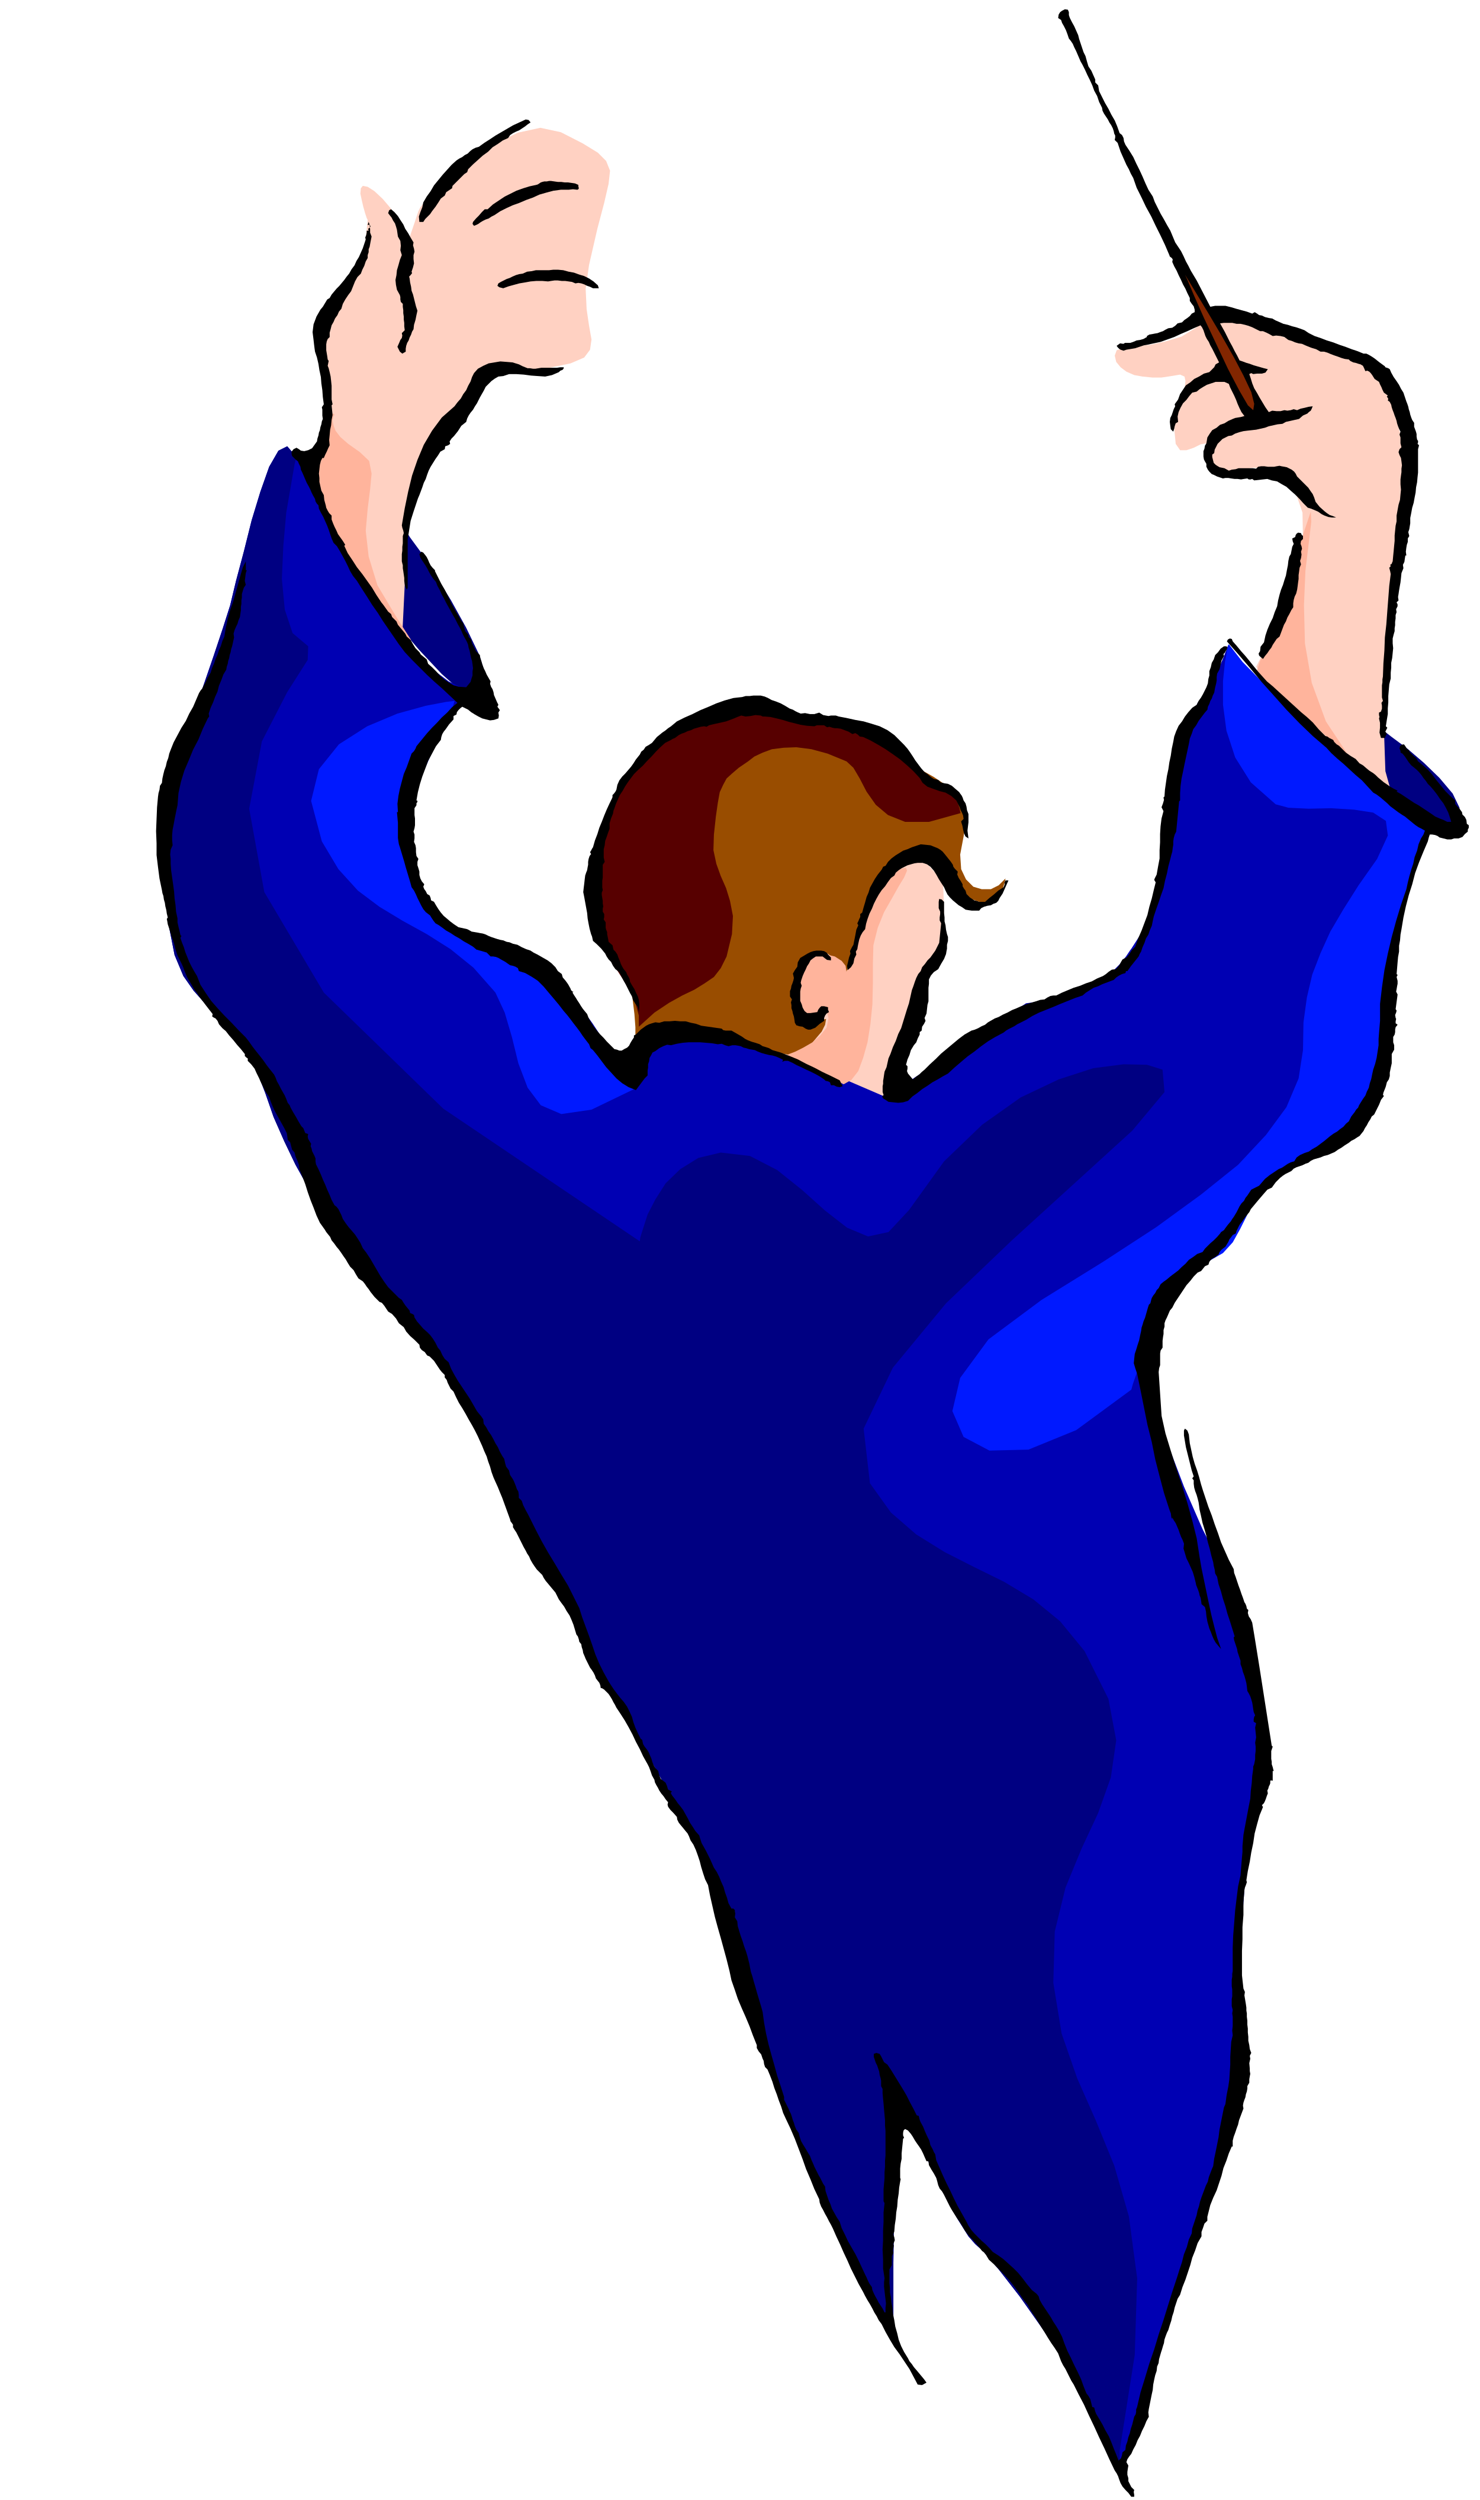
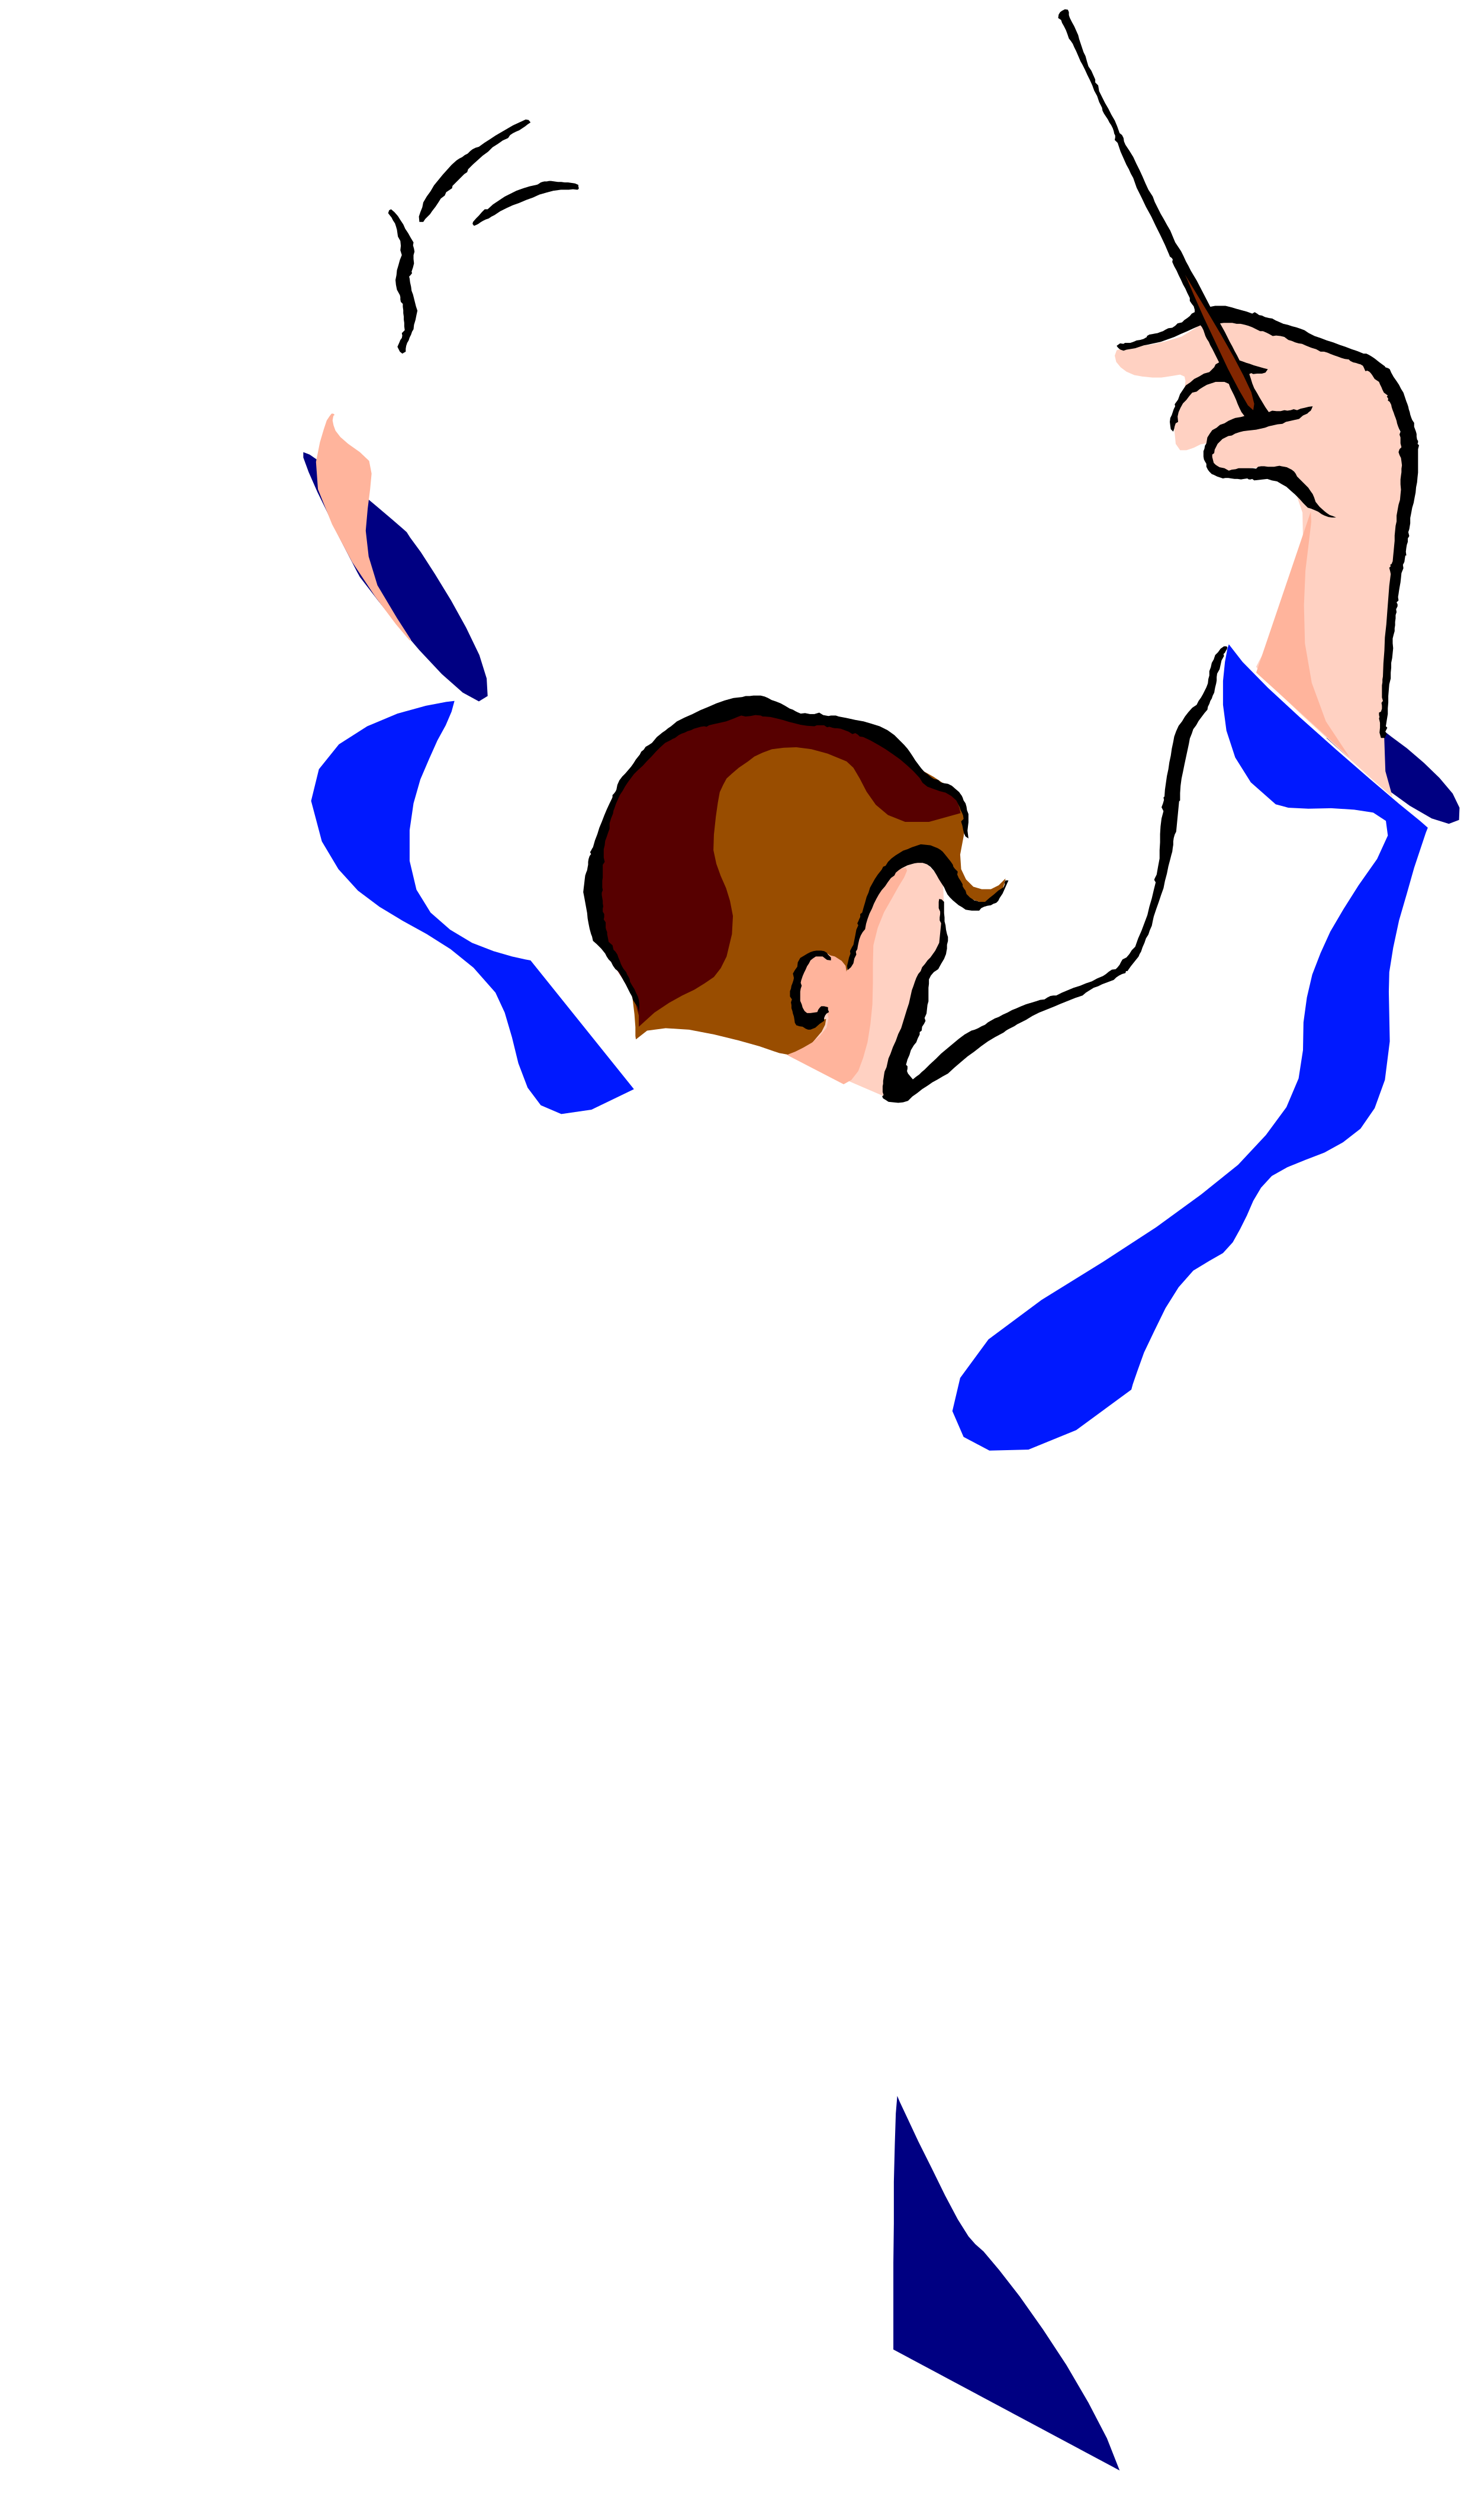
<svg xmlns="http://www.w3.org/2000/svg" fill-rule="evenodd" height="828.198" preserveAspectRatio="none" stroke-linecap="round" viewBox="0 0 3035 5125" width="490.455">
  <style>.brush1{fill:#000082}.pen1{stroke:none}.brush5{fill:#ffd1c2}.brush6{fill:#ffb49c}.brush8{fill:#000}</style>
  <path class="pen1 brush1" d="m2824 1489 8 5 22 17 31 23 35 30 32 31 27 32 14 29-1 25-21 8-35-11-45-26-47-34-47-38-39-33-28-25-10-9 104-24zM834 1091l7 11 22 30 29 45 33 54 31 56 27 56 15 48 2 36-18 11-33-18-43-38-46-49-46-54-39-48-27-35-10-13-6-11-15-29-21-41-22-46-23-47-18-41-11-30v-11l13 5 26 18 34 25 39 31 36 30 33 28 22 19 9 8z" />
  <path class="pen1" style="fill:#994d00" d="m1598 2159-12-4-29-10-43-12-49-12-52-10-48-3-38 5-23 18-1-7v-18l-2-27-4-33-10-38-16-39-22-38-31-34-1-12 1-29 3-44 7-52 11-57 17-56 24-52 34-40 40-31 44-25 46-19 46-12 43-9 40-2 34 1 27 7 25 6 31 7 33 6 35 7 32 8 30 11 23 15 15 20 14 19 20 16 23 13 24 16 20 17 15 23 7 28-5 38-7 37 2 30 10 21 15 15 17 5h19l16-8 14-14-1 5-4 14-8 15-12 14-20 3-26-9-35-30-44-54-19-14-22 3-25 17-25 30-26 37-22 45-19 49-12 51-11 47-10 42-11 35-13 29-18 20-21 12-27 3-33-6z" />
-   <path class="pen1" style="fill:#0000b3" d="m1816 2249-16-8-43-19-63-27-74-27-79-27-76-17-66-7-47 12-31 19-20 17-12 13-5 12-2 8 2 6 2 3 2 2-7-10-15-25-24-35-27-41-31-43-28-39-25-30-19-17-27-9-42-10-53-16-55-26-51-43-39-62-20-87 7-115 10-36 19-34 23-31 26-27 24-24 21-17 15-12 6-3-7-1-18-4-31-15-41-31-53-56-62-85-74-123-82-165-19-22-18 9-19 33-18 51-18 59-16 64-16 60-12 50-15 47-19 57-21 61-21 61-20 54-17 46-11 30-4 12-2 13-1 35-3 52 1 63 1 65 7 65 11 56 18 43 21 30 23 26 23 24 23 25 21 25 21 30 19 36 17 44 17 49 22 50 23 48 25 45 21 38 19 31 12 19 5 8 12 14 33 38 46 55 55 66 54 68 49 66 37 55 18 38 15 43 31 71 41 86 47 95 45 89 39 78 27 53 11 21 12 19 34 55 47 81 55 99 54 108 47 110 34 103 13 89 7 23 23 64 33 92 42 109 45 112 49 106 46 86 43 56v-138l1-81v-85l2-78 2-62 3-36 5 12 16 34 22 47 28 56 27 55 26 49 22 35 14 16 17 15 32 38 42 54 48 68 48 73 45 77 38 73 26 66 240-760v-19l1-49 2-71 3-83 3-88 4-82 5-68 6-44 7-38 10-52 8-65 5-73-3-82-12-86-24-90-39-90-46-90-38-87-32-84-22-79-14-74-1-66 9-57 24-47 30-40 32-33 32-29 31-25 27-25 24-23 19-24 13-25 6-3 18-6 26-12 32-15 33-21 33-24 29-30 23-33 16-51 16-72 14-87 15-93 14-92 16-81 17-64 20-36-16-13-43-34-61-50-69-58-73-64-66-62-52-54-28-41-2 3-4 11-6 15-8 19-10 19-11 20-12 18-11 15-12 27-12 55-13 72-13 83-17 84-19 78-23 63-27 42-3 4-8 12-14 17-20 20-30 19-37 19-47 13-57 8-288 192z" />
-   <path class="pen1 brush1" d="m2296 5065-26-66-38-73-45-77-48-73-48-68-42-54-32-38-17-15-14-16-22-35-26-49-27-55-28-56-22-47-16-34-5-12-3 36-2 62-2 78v85l-1 81v138l-43-56-46-86-49-106-45-112-42-109-33-92-23-64-7-23-13-89-34-103-47-110-54-108-55-99-47-81-34-55-12-19-11-21-27-53-39-78-45-89-47-95-41-86-31-71-15-43-18-38-37-55-49-66-54-68-55-66-46-55-33-38-12-14-5-8-12-19-19-31-21-38-25-45-23-48-22-50-17-49-17-44-19-36-21-30-21-25-23-25-23-24-23-26-21-30-18-43-11-56-7-65-1-65-1-63 3-52 1-35 2-13 4-12 11-30 17-46 20-54 21-61 21-61 19-57 15-47 12-50 16-60 16-64 18-59 18-51 19-33 18-9 19 22-4 15-7 41-10 58-6 68-3 68 6 63 16 48 32 27-1 28-42 66-52 101-26 138 31 171 122 206 245 238 403 272 1-8 6-19 9-28 16-31 21-33 30-29 37-23 46-11 60 7 56 29 50 40 48 43 45 35 43 18 42-9 42-45 72-100 78-75 79-56 78-37 71-23 62-8 48 1 32 10 4 46-66 79-113 103-134 122-135 129-109 132-60 125 13 112 43 60 52 45 58 36 61 31 61 30 60 36 55 45 50 61 49 98 16 85-11 76-26 73-34 73-33 80-22 90-3 105 17 104 32 92 38 86 38 93 30 104 17 127-5 157-31 197v40z" />
+   <path class="pen1 brush1" d="m2296 5065-26-66-38-73-45-77-48-73-48-68-42-54-32-38-17-15-14-16-22-35-26-49-27-55-28-56-22-47-16-34-5-12-3 36-2 62-2 78v85l-1 81v138v40z" />
  <path class="pen1" d="m2520 1321-3 9-5 27-4 39v49l7 53 18 55 32 51 51 45 26 7 41 2 47-1 47 3 39 6 26 17 4 30-22 48-38 54-31 49-27 46-20 44-17 44-11 47-7 51-1 57-9 58-25 59-42 57-57 61-76 61-92 67-109 71-126 78-109 81-58 79-16 68 23 53 53 28 80-2 98-40 113-83 3-11 9-26 14-39 21-44 23-47 27-43 30-34 33-20 28-16 20-22 15-27 14-28 13-30 16-27 22-24 32-18 37-15 39-15 38-21 36-28 29-42 21-58 10-79-2-102 1-40 8-50 12-56 16-55 15-53 14-42 10-30 4-10-16-14-43-35-61-52-69-60-73-65-66-61-52-53-28-36zM932 1437l-17 2-42 8-58 16-62 26-58 37-41 51-16 65 22 83 34 57 40 44 44 33 48 29 49 27 49 31 47 38 45 51 19 41 15 51 13 53 19 50 27 36 42 18 62-9 87-42-212-264-11-2-27-6-38-11-44-17-45-27-40-35-29-47-14-59v-63l8-55 14-49 18-42 17-38 17-31 12-28 6-22z" style="fill:#0019ff" />
  <path class="pen1 brush5" d="m1934 1807 4 132-48 54-74 256-186-80 2-3 8-5 10-9 13-11 11-13 11-13 7-14 2-12-4 1-9 3-13 2h-12l-13-7-8-14-3-26 6-37 11-37 15-19 16-5 17 5 14 10 13 13 8 10 4 5 4-16 12-38 19-52 25-53 29-47 34-26 36 3 39 43z" />
  <path class="pen1 brush6" d="m1858 1779 2 6-6 14-11 18-14 25-16 28-13 32-9 36-1 39v40l-1 42-4 40-6 38-9 32-10 27-14 18-16 9-116-60 4-2 13-5 16-8 19-11 16-14 13-16 4-19-5-21-4 3-8 9-12 9-11 6-12-1-8-11-5-27 4-44 7-28 14-16 17-9 19-1 17 4 14 9 8 10 2 13 3-11 10-26 14-37 18-41 19-41 21-34 19-21 18-3z" />
  <path class="pen1" style="fill:#570000" d="m1310 2105 32-29 30-20 27-15 25-12 21-13 19-13 14-18 12-24 11-46 2-37-6-31-8-26-11-25-9-25-6-28 1-32 4-37 4-28 4-22 7-15 7-13 11-10 14-12 19-13 13-10 17-8 19-7 24-3 26-1 31 4 33 9 39 16 14 13 13 22 14 27 19 27 25 21 35 14h49l65-18-1-3-1-6-3-9-4-10-9-12-11-11-17-10-22-7-4-6-9-13-18-20-25-22-37-25-46-21-59-17-70-10-100-26-10 1-24 7-36 13-42 19-47 25-45 35-42 43-32 53-23 56-13 53-5 48 1 44 4 37 7 31 7 24 6 17 5 13 11 17 12 18 14 22 12 21 10 24 6 22v23z" />
-   <path class="pen1 brush5" d="m648 947 2-9 5-22 6-33 7-39 3-44 1-44-6-41-12-34-3-13 8-11 15-13 20-16 20-26 19-35 14-50 7-66-2-4-3-9-4-14-3-13-3-14 1-11 4-5 10 2 14 9 17 16 17 20 17 26 13 27 8 29-1 29-9 30-12 14-2-6 4-22 9-31 10-35 11-32 8-24 4-8 7-9 23-23 34-32 42-33 46-33 48-23 46-10 42 9 45 23 31 19 17 17 8 20-3 27-9 39-14 53-17 74-7 49 2 42 5 34 5 28-3 21-12 16-28 12-48 10-34 4-27 4-23 3-17 5-15 5-12 8-11 10-9 15-12 14-13 13-14 12-14 13-15 12-14 15-14 16-12 21-12 28-8 39-6 45-4 47-4 43-1 37-1 25v10l-6 122-8-10-20-27-28-41-32-51-33-59-28-62-20-64-7-60z" />
  <path class="pen1 brush6" d="m686 851-2 1-1 4-1 6 2 10 4 11 10 13 16 14 24 17 19 18 5 26-3 32-5 40-4 45 6 53 18 59 40 67 29 45-3 1-28-33-42-56-48-72-41-77-29-72-4-56 8-40 8-27 6-18 6-9 4-5h3l2 1 1 2z" />
  <path class="pen1 brush5" d="m2576 1367 6-12 16-29 21-44 23-53 18-60 12-60-1-58-17-50-26-29-29-12-31-1-28 5-26 5-20 3-13-8-1-21v-25l-7-9-11 2-14 7-15 5h-13l-9-13-3-31 2-23 5-22 7-21 7-17 2-15-2-9-9-4-18 3-20 3h-19l-20-2-17-3-16-7-12-9-9-11-3-13 4-11 15-5 23-4 30-2 32-7 33-10 31-19 28-28 352 112 60 214-4 25-10 67-13 95-13 114-11 116-5 109 3 86 15 54-12-11-30-26-43-39-49-45-51-47-45-43-34-36-16-21z" />
  <path class="pen1 brush6" d="m2688 1049 1 21-5 42-7 58-3 71 2 78 14 81 29 79 49 74-192-174 112-330z" />
  <path class="pen1 brush8" d="m2194 37 4 8 5 9 4 9 4 9 2 8 3 9 3 9 3 9 4 8 3 11 3 10 6 9 4 9 4 9v6l6 6 2 12 6 12 6 12 7 12 6 12 7 12 5 12 5 14 5 4 3 6 1 7 3 7 8 12 8 13 6 13 7 14 6 13 6 14 6 13 9 14 4 11 6 12 6 12 7 12 6 11 7 12 5 12 5 12 6 9 6 9 5 10 5 11 5 9 5 10 6 10 6 10 28 54 10-2h21l12 3 10 3 11 3 11 3 11 4 5-3 5 3 4 3 6 1 6 3 8 2 7 1 7 4 7 3 9 4 9 2 9 3 8 2 9 3 8 3 9 6 6 3 6 3 12 4 13 5 13 4 13 5 12 4 13 5 12 4 12 5h6l6 3 5 3 6 4 10 8 11 8 1 2 3 1 3 1 3 2 3 7 5 9 5 7 6 9 4 8 5 8 3 9 3 9 2 5 2 6 1 5 2 6 1 5 2 6 2 5 4 6v8l3 8 1 3 1 4v5l1 6 2 3v3l-1 3 3 3-2 8v48l-1 9-1 11-2 10-1 11-2 10-2 11-3 10-2 11-2 10v11l-1 6-1 6-2 6 2 8-3 5v7l-2 6-1 6-1 8 1 8h-2l-1 6-1 7-3 6 1 7-4 10-1 10-1 9-2 11-1 6-1 7-1 6 1 7-4 4 2 4v4l-3 6 1 6-2 6v7l-1 7v7l-1 6v6l-2 7-2 8v10l1 10-1 10-1 10-2 10v10l-1 10v12l-3 12-1 12-1 12v13l-1 12v12l-2 12-2 13 3 3-2 4-2 4 3 5-2 3-2 5h-8l-3-11 1-10v-10l-2-9 1-3-1-4v-5l4-2 2-6v-6l-1-6 3-4-2-7v-25l1-6v-6l1-6 1-27 2-26 1-27 3-27 2-27 2-26 2-26 3-24-1-5-1-4-1-4 3-3-1-3 3-2 1-3 1-2 1-11 1-10 1-11 1-10v-11l1-10 1-10 2-9v-12l2-11 2-11 3-10 1-11 1-10-1-11v-10l1-8 1-7v-7l1-7-1-8-1-7-3-6-2-6 2-6 4-4-2-8v-12l-2-6 1-3 1-3-3-6-2-5-2-6-1-5-2-6-2-5-2-6-2-5-2-6-1-5-3-6-4-3 1-3-1-2-2-3 2-2-8-6-3-6-2-5-3-6-2-5-9-6-5-8-3-4-3-3-4-2-4 1-3-7-2-4-5-3-4-1-6-2-5-1-6-3-3-3-8-1-7-2-8-3-6-2-8-3-7-3-7-2h-7l-9-5-10-3-10-4-9-4-7-1-7-2-7-3-7-2-8-6-8-2-9-1-7 1-7-4-6-3-7-3h-6l-4-2-4-2-4-2-4-2-8-3-7-2-9-2h-8l-9-2h-17l-8 1 5 9 5 9 5 10 5 10 5 9 5 10 5 9 5 10 6 2 8 3 7 2 8 3 7 2 7 2 7 2 8 2-5 7-7 2h-10l-8 1-4-2-4 2 3 9 3 10 4 10 6 10 5 9 6 10 6 10 7 10 7-3 9 1h8l8-2 6 1 7-1 6-2 7 2 7-3 9-2 8-2 8-1-2 5-2 4-4 3-3 3-9 4-8 7-9 2-9 2-9 2-7 4-10 1-9 2-9 2-8 3-9 2-9 2-9 1-9 1-8 1-8 2-9 3-7 4-7 1-6 3-6 3-5 5-5 5-3 6-3 6-1 7-4 3v5l1 4 1 4 1 4 4 4 3 2 5 3 10 2 9 5 6-2 8-1 6-2h29l7 1 4-4 6-1h7l7 1h13l5-1 6-1 4 1 6 1 5 1 6 3 4 2 5 4 3 4 3 6 5 5 6 6 6 6 6 6 4 6 5 7 3 7 3 9 8 10 10 9 5 4 6 4 6 2 7 3h-9l-7-1-8-3-6-3-7-5-7-3-7-3-7-2-9-9-8-9-9-9-8-7-10-9-9-5-10-6-11-2-9-3-9 1-9 1-9 1-4-3-3 1h-4l-3-2-7 1-6 1-7-1h-6l-7-1-6-1h-6l-5 1-6-2-6-2-6-3-5-2-5-5-3-4-3-6v-6l-3-5-2-4-1-6v-11l2-5 1-6 3-5 2-12 5-8 5-7 9-5 7-6 9-3 8-5 9-4 5-2 6-1 6-1 7-2-6-8-4-8-4-9-3-8-4-9-4-8-4-8-3-8-9-4h-18l-9 3-9 3-7 4-8 5-6 5-9 2-6 7-6 8-7 7-5 9-4 9-2 9 1 11-5 3-2 6-1 5-2 6-5-5-1-7-1-8 1-8 3-6 2-6 2-6 3-6-1-4 2-3 3-4 2-3 4-11 6-9 6-9 9-6 8-7 10-5 10-6 11-3 5-5 5-5 3-6 7-4-4-8-3-6-4-8-3-6-4-7-3-7-4-6-3-6-2-6-2-6-3-6-3-4-14 6-13 6-14 6-13 6-14 5-14 5-14 3-14 3-6 1-6 2-6 2-6 2-6 1-6 1-6 1-6 2-6-2-3-2-3-3-2-3 7-5 7 1 3-2h11l6-2 7-3 7-1 7-2 7-4v-2l5-3 6-1 5-1 6-1 5-2 6-2 5-3 6-3 8-1 6-4 5-5 9-2 5-5 6-4 5-4 4-5 6-3v-5l-2-7-4-5-4-6v-6l-5-10-4-9-5-9-4-9-5-10-4-9-5-9-4-9 1-5-2-3-4-3-1-3-9-21-9-19-10-20-9-19-11-20-9-19-10-20-7-20-5-9-4-9-5-9-4-9-4-9-4-9-3-9-3-9-6-6 1-5v-4l-2-4-1-5-2-6-3-6-4-6-3-6-4-6-4-6-3-6-1-6-6-12-4-12-6-11-4-11-5-11-5-10-5-11-5-10-4-7-3-7-3-7-3-7-4-8-3-7-4-6-4-5-3-9-3-8-4-8-4-7-2-6-6-4 1-7 3-5 4-3 6-3 6 1 2 5v6l2 6zM1088 251l-6 4-5 4-6 4-6 4-7 3-6 3-6 4-4 6-11 5-10 7-11 7-9 9-11 8-10 9-10 9-10 10-2 6-6 4-24 24-1 5-6 4-6 4-3 7-8 6-5 8-6 9-7 9-4 6-5 5-5 5-4 6h-8l-1-11 3-9 4-10 2-10 7-12 8-11 7-12 9-11 9-11 9-10 9-10 10-9 6-4 6-3 5-4 6-3 5-5 5-4 6-3 7-2 11-8 11-7 12-8 12-7 12-7 12-7 13-6 13-6 6 1 4 5zm98 128v3l1 4-1 2-2 1-9-1-9 1h-16l-15 2-15 4-14 4-13 6-14 5-14 6-14 5-13 6-6 3-6 3-6 4-6 4-6 3-6 4-6 2-6 3-5 3-4 3-4 2-5 2-3-4 1-4 6-7 6-6 6-7 6-6h6l11-10 12-8 12-8 12-6 12-6 14-5 13-4 14-3 3-1 3-2 3-2 3-1 4-1h5l5-1h4l7 1 7 1h7l7 1h7l7 1 7 1 7 3zM848 497l-1 6 2 7 1 6-2 7v8l1 9-2 8-3 9 1 3-3 4-3 3 1 4 1 8 2 9 1 8 3 8 2 8 2 8 2 8 3 9-2 9-2 10-3 10-1 9-3 5-2 6-3 6-2 6-3 5-2 6-1 6v6l-7 4-5-4-5-10 4-9 2-5 3-4 1-5-1-5 6-6-1-8v-7l-1-7v-6l-1-7v-6l-1-7v-6l-4-4-1-5v-5l-1-4-6-11-2-10-1-10 2-10 1-10 3-10 3-11 4-10-3-10 1-9-1-10-5-9-1-7-1-7-2-7-2-6-4-6-3-6-4-5-3-4 2-6 4-2 7 6 7 8 5 8 6 9 4 9 6 9 5 9 6 10z" />
-   <path class="pen1 brush8" d="m762 485-2 10-2 11-2 5v6l-2 6v6l-4 7-3 9-4 8-3 8-7 7-5 9-4 10-4 10-6 8-6 9-5 9-3 10-5 6-3 7-5 7-3 7-4 7-2 8-2 7v9l-4 4-2 5-1 6v12l1 6 1 6 1 7 2 3-1 5-1 5 2 5 2 8 2 9 1 9 1 10v28l2 10-2 2 1 10 1 10-2 10-1 11-2 9-1 11-1 10 1 11-3 6-3 7-3 6-3 7h-3l-3 6-2 8-1 9-1 9 1 9v8l2 9 2 9 5 9 1 10 3 11 1 5 3 6 3 5 5 5v8l3 8 3 7 4 8 3 7 5 7 5 7 5 8-2 2 7 15 10 15 9 14 11 14 10 14 10 14 9 15 10 15 4 5 5 7 5 7 6 5 2 6 5 5 4 4 3 7 5 6 5 6 5 6 3 6 8 7 5 9 5 8 8 8 3 5 6 5 6 5 3 9 8 7 9 9 7 8 9 8 9 6 10 6 11 3 15 1 5-6 4-5 2-7 2-6v-8l1-7-1-8-1-7-2-6-1-5-1-5-1-5-2-6-1-6-2-5-2-4-4-7-3-6-3-7-3-6-4-7-3-6-3-6-3-5-5-9-5-9-5-9-4-8-5-9-4-9-5-9-3-8-6-7-4-6-4-7-3-6-4-7-4-6-4-6-3-5-2-7 4-5 4 2 4 5 3 4 3 6 2 5 3 6 4 5 5 5v2l6 12 7 14 7 12 7 14 6 13 7 13 7 12 7 12 4 5 2 9 2 7 6 7 1 5 5 5 2 8 4 8 4 8 8 8 1 6 2 6 2 7 3 8 3 6 3 7 4 7 4 7-1 5 2 6 3 5 2 6 1 6 3 7 3 7 3 6-2 4 3 4 2 3-3 5 1 6-1 6-9 3-8 1-8-2-8-2-8-4-7-4-8-5-6-5-12-6-4 3-4 4-3 4-1 5-6 3v7l-9 10-7 10-4 5-3 5-2 6-1 6-10 13-8 15-8 15-6 16-6 16-5 16-4 16-3 17 2 1v2l-2 3v4l-4 6v14l1 7v14l-1 6-2 7 2 6v8l-1 7 3 7 1 6v8l1 8 4 6-2 6v7l2 6 2 7v7l2 7 3 6 5 6-2 5 2 5 3 4 3 6 5 3 2 5 1 5 6 3 4 7 5 8 5 7 6 7 6 5 7 6 8 6 9 6 9 2 9 2 4 2 5 3 6 1 6 1 5 1 6 1 6 2 6 3 5 2 6 2 6 2 7 2 6 1 7 3 6 1 7 3 9 2 9 5 9 4 9 3 6 4 8 4 7 4 7 4 7 4 8 6 8 8 5 8 8 6 2 7 6 7 5 7 5 9 1 3 3 3h2l-2 2 3 5 4 6 3 5 4 6 3 5 4 6 4 5 5 6 3 8 5 9 5 8 7 9 6 7 8 8 6 7 8 8 3 3 5 5 5 1 5 2h5l5-3 6-3 4-4 3-6 3-5 2-3 2-3v-4l4-2 10-10 11-8 6-3 6-2 7-2 8 1 10-3h11l11-1 11 1h11l11 3 10 2 11 4 42 6 3 3 5 1h12l7 4 7 4 7 4 7 5 6 3 8 3 7 2 9 3 6 4 7 2 6 2 7 4 17 5 18 7 17 7 17 9 17 8 17 9 17 8 18 9 6 12-6 2-6-1-6-3h-6l-2-6-4-2-5-1-3-3-9-6-9-5-10-5-9-4-10-5-9-4-9-5-9-4h-7l-5 2 2-4-8-4-7-3-7-2-7-1-8-2-7-2-8-3-6-3-6-1-6-1-6-2-5-1-6-3-5-1-6-1h-6l-8 2-7-2-7-3-8 1-12-2-12-1-12-1h-24l-12 1-12 2-12 3-8-1-8 3-8 4-8 6-6 3-3 6-3 5-1 7-2 6v7l-1 6v10l-6 6-6 8-6 8-6 8-15-6-13-8-12-10-10-11-11-12-9-12-9-12-9-11-5-4-3-8-7-9-6-8-6-9-6-8-7-9-6-8-7-9-7-8-10-13-10-12-11-13-10-12-12-12-12-8-14-8-13-4-2-6-5-3-6-2-5-1-10-7-9-5-5-3-5-2-6-1h-5l-8-8-10-3-11-3-7-6-10-6-9-5-9-6-9-5-9-6-9-5-8-6-7-5-7-4-4-5-4-6-3-5-9-7-5-6-4-7-4-8-4-8-3-7-4-8-5-7-3-11-3-10-3-10-3-10-3-11-3-10-3-10-3-10-2-6-1-6-1-7v-31l-2-22h2l-1-17 2-16 3-15 4-15 4-15 6-14 5-14 5-14 5-5 3-5 2-5 4-5 9-11 9-11 10-11 10-10 10-11 11-10 10-11 11-9-16-15-16-15-16-14-15-14-15-15-15-15-15-16-12-16-11-16-11-16-11-16-10-16-12-17-10-16-11-17-10-16-8-10-6-10-5-11-5-10-6-11-5-9-6-10-7-7-4-9-3-9-3-9-3-8-4-9-4-9-5-9-4-8-1-7-3-3-3-5-1-5-4-7-3-6-3-7-3-6-4-7-3-7-3-7-3-7-3-6-1-6-3-6-2-5-5-4-3-3-4-4-1-4v-5l4-5 6-3 5 3 4 3 7 1 8-2 8-4 5-7 5-7 1-6 2-6 1-6 2-5 1-6 2-6 1-6 2-5-1-7v-12l-1-5 4-6-2-15-1-14-2-14-1-13-3-14-2-13-3-13-4-12-1-7-1-8-1-9-1-8-1-8 1-8 1-8 3-8 3-8 4-7 4-7 5-6 3-5 3-5 3-5 5-3 4-7 5-6 5-6 6-6 5-6 5-6 5-7 5-6 5-9 6-8 4-9 5-8 4-9 4-9 3-9 3-9-1-4 2-5 1-5v-4h4l-1-4 3-2 2-3-2-3h-4l2-6 2 6 1 9v7l3 8zm464 100 2 6h-12l-6-3-6-2-6-3-6-2-6-1-6 1-7-3-7-1-7-1h-7l-8-1h-7l-7 1-6 1-12-1h-12l-12 1-11 2-12 2-11 3-11 3-11 4-4-1-4-1-4-3 2-5 5-3 6-3 6-3 6-2 6-3 7-3 7-2 7-1 9-4 9-1 9-2h27l9-1h9l11 1 11 3 11 2 11 4 10 3 10 5 9 6 9 8z" />
-   <path class="pen1 brush8" d="m1104 755 6-1h32l7-1h7v2l-2 3-5 2-3 3-14 6-14 3-15-1-14-1-15-2-15-1h-15l-12 4-10 1-7 4-7 5-6 6-6 6-4 8-4 7-4 7-3 6-3 6-4 6-4 7-5 6-4 6-3 6-2 7-10 8-7 11-4 5-4 5-5 5-4 6 1 5-4 3-6 2-1 6-9 5-5 8-5 7-5 8-5 8-4 8-3 8-3 9-4 8-3 9-3 8-3 8-3 7-3 9-3 9-3 9-6 19-3 19-3 19v99l-2 4-3-6-1-5-1-7v-6l-1-7-1-7-1-6v-6l-2-8v-15l1-7v-8l1-7v-15l2-6-1-5-2-6-1-5 6-35 7-34 8-33 11-32 13-31 17-29 20-27 26-23 6-8 7-8 5-9 6-8 4-9 5-9 3-9 4-8 8-9 11-6 11-5 12-2 12-2 13 1 12 1 13 4 8 4 10 4h5l6 1h5l6-1zm1568 344v6l-4 4-1 6 2 5 1 5-2 6 1 6-1 7-2 6 2 7-3 7-1 8-1 7v8l-1 7-1 8-1 7-2 8-3 6-2 7-1 7v8l-4 6-4 8-4 7-3 8-4 7-3 8-3 8-3 8-6 5-4 6-4 6-3 6-4 5-4 6-5 6-4 6-5-4-3-3-1-4 3-5 1-9 7-9 3-14 4-12 5-12 6-12 4-12 5-12 2-12 3-12 3-10 4-10 3-10 3-9 2-11 2-10 1-9 2-9 3-5 1-5 1-5 1-5 3-6-2-5-1-6 6-3 1-4 2-3 3-2 6 1 1 3 3 3zm-2166 70-2 6-1 8-1 8 2 8-4 6-2 6-2 7v7l-1 6v7l-1 6v7l-1 7-1 7-3 7-2 7-3 6-3 7-2 7 1 8-2 9-2 9-2 6-1 6-2 6-1 6-2 6-1 6-2 6-1 6-6 10-4 11-5 12-3 12-5 11-4 11-5 11-4 12 1 6-3 4-10 21-9 22-11 21-9 22-9 21-7 23-5 23-2 25-2 9-2 10-2 10-2 11-2 10-1 11v10l1 11-4 9-1 10 1 9v10l1 14 2 14 2 14 2 15 1 14 2 14 1 13 3 14v8l2 9 2 8 2 9 2 2-2 4 3 9 4 10 3 10 4 10 4 10 5 10 5 9 6 10 7 18 11 17 11 16 14 16 13 14 15 15 14 15 15 15 7 9 7 10 7 9 8 10 7 9 7 10 7 9 8 10 3 6 3 8 4 7 4 8 4 7 4 7 3 7 3 8 4 5 2 5 5 9 6 10 5 9 6 10 4 4 2 5 2 5 6 2-1 5 1 5 3 5 3 5-1 5 2 5 1 5 3 6 2 4 2 5v6l1 6 5 10 5 11 4 10 5 11 4 10 5 11 4 10 6 11 4 3 4 5 3 6 3 6 3 8 6 9 6 8 7 8 6 7 6 9 5 8 5 11 7 9 8 12 7 12 7 12 7 12 8 12 8 11 10 10 4 4 4 4 4 4 6 4 3 5 4 6 4 5 5 6 1 5 5 2 3 2 1 5 5 8 7 8 6 7 8 7 6 6 6 8 5 8 5 10 5 6 4 9 5 8 8 7 5 13 7 13 7 12 8 12 8 12 8 12 7 12 8 14 4 5 5 6 4 6 1 9 5 7 5 9 5 7 5 9 4 8 5 8 4 9 5 9 4 6 2 9 2 7 6 8 2 9 6 9 2 4 2 5 2 5 2 6 3 5 1 7v6l6 6 3 9 5 10 5 9 5 10 11 22 12 23 13 23 14 23 13 22 14 23 11 22 12 24 6 19 7 19 7 19 7 20 6 18 8 19 9 18 10 18 5 8 6 9 6 8 7 9 7 8 7 10 5 10 5 11 3 11 4 11 5 11 6 12 3 2 1 5 1 4 3 5 4 5 4 6 3 7 3 7 2 7 3 7 3 5 6 6 1 5 2 6 2 5 5 4 5 4 3 7 2 7 8 4-2 2v2l3 5 4 5 3 4 4 6 5 6 6 8 5 9 5 9 4 8 6 9 5 8 8 9 2 7 3 9 4 7 5 9 4 8 4 8 4 9 4 9 6 9 5 10 4 10 5 11 3 11 4 11 3 11 6 11h4l3 3v3l1 4-1 8 5 8 1 10 3 10 3 10 4 11 3 10 4 11 3 10 3 12 1 4 1 6 1 5 1 5 3 9 3 11 3 10 3 11 3 10 3 10 3 10 3 11 3 22 4 22 5 22 6 22 6 21 6 22 7 21 7 22v6l3 6 3 6 3 6 2 5 3 6 2 6 2 7 2 5 2 7 3 7 5 7 2 8 3 9 4 7 5 8 4 7 5 8 3 8 4 9 2 5 3 6 3 6 3 6 3 5 3 6 3 6 4 6 1 9 3 9 3 9 4 9 3 9 5 9 5 9 6 9 4 13 7 14 6 13 8 14 7 12 7 14 6 13 7 15 3 6 3 7 3 6 5 7 1 6 3 7 3 6 4 7 3 6 4 6 4 6 4 8h2v-9l1-9-1-9-1-8-1-9-1-9v-9l1-8-3-20v-19l-1-20 1-18v-20l1-19v-19l2-19-2-4v-24l1-12 1-11v-12l1-12v-12l1-11v-50l-1-11v-11l-1-11-1-11-1-12-1-10-1-11v-9l-3-6v-11l-1-5-2-7-1-7-2-6-2-6-3-6-2-6-2-6v-6l5-2 7 2 3 5 3 6 3 6 7 5 8 12 8 13 8 13 8 13 7 12 7 14 7 13 7 14 4 1 1 4 1 4 2 5 5 9 4 10 4 9 5 10 2 9 5 9 2 5 3 5 1 6 1 6 7 16 7 16 7 15 8 16 7 15 8 16 9 16 9 16 4 8 6 9 6 7 8 8 7 7 8 7 7 7 8 9 11 7 11 8 10 9 11 10 9 9 9 11 9 12 10 12 5 4 5 4 4 5 2 7 5 9 6 9 6 9 6 9 5 9 6 9 6 10 6 12 5 14 6 15 7 14 7 15 7 14 7 15 5 14 6 15 4 5 4 7 2 8 2 8 4 1 1 4 1 4 2 5 6 10 7 12 6 12 7 12 5 12 5 13 5 12 5 13 5-5 2-6 1-6 6-5 1-9 3-8 2-9 3-8 2-9 3-9 2-8 2-8 3-5 1-5v-5l2-5 7-30 9-29 9-30 10-29 9-30 10-30 9-29 9-29 5-15 5-15 5-16 5-15 4-16 6-15 4-15 6-13 1-10 3-9 3-9 3-9 2-10 3-9 2-9 3-9 3-8 3-8 3-8 4-8 2-9 3-8 3-8 3-7 2-15 3-14 3-15 3-15 2-16 3-15 3-15 3-15 3-7 1-7 1-8 1-6 3-15 2-14 1-16 1-15v-16l1-16 1-15 3-13-1-10 1-9v-19l-1-7 1-7-2-8v-14l1-6v-14l-1-7v-13l1-6v-6l1-6v-48l1-25 2-25 2-26 3-25 3-24 5-23 1-13 1-12 1-12 1-11v-12l1-11 1-12 2-11 3-16 3-16 3-16 3-15 1-16 2-16 1-15 2-14v-5l2-5 1-5 1-5v-9l1-8v-9l-1-8 2-11-1-10-1-10 2-9-5-3v-5l1-5 2-3-3-7-1-6-1-7-1-6-2-7-2-6-3-6-3-5-1-9-1-7-2-8-2-7-3-8-2-8-3-8v-7l-2-6-2-6-2-6-1-6-2-6-2-6-2-6-1-6 2-2-5-16-5-16-5-15-4-15-5-15-4-15-5-15-3-15-4-7-1-8-2-8-1-7-4-14-3-13-4-14-3-13-4-14-4-13-3-14-3-13-1-8-1-7-2-8-2-7-3-8-2-7-1-8v-7l-3-4 3-4-4-12-3-12-3-12-3-12-3-12-2-12-2-12v-10l2-4 5 4 3 8 1 9 1 9 3 14 3 14 4 14 5 14 4 13 4 15 4 13 5 15 6 18 7 18 6 18 7 19 6 18 8 18 8 18 10 19 1 8 3 8 3 9 3 9 3 8 3 9 3 8 3 9 2 3 2 5 1 5 3 3-1 6 2 7 4 6 3 7 5 30 5 31 5 31 5 32 5 32 5 32 5 32 5 32 2 2-3 9v16l1 6v5l2 6 2 8h-2v20l-4-1-1 2v4l-1 3-2 4-1 4-2 4 1 6-2 5-2 6-2 5-2 4-4 4 2 4-7 17-5 18-5 19-3 20-4 19-3 19-4 19-3 19 1 4-2 6-2 5-1 5-2 25v26l-2 25v25l-1 24v50l3 27 3 7-1 7 1 6 1 6 1 6 1 7v6l1 6v7l1 8v8l1 8v8l1 9v8l2 9 1 8 3 8-3 6 1 6-2 9 1 11v5l1 6-1 5-1 6v7l-4 7v5l-1 6-2 6-1 6-2 5-2 6-1 6 1 6-3 8-3 8-3 8-2 9-3 8-3 9-3 8-2 8v12h-2l-6 14-5 15-6 15-4 16-5 15-5 15-7 15-6 15-2 8-2 8-2 8v8l-6 6-3 9-3 8v9l-8 14-5 15-6 15-4 15-5 15-5 15-6 15-5 16-5 8-3 9-3 9-2 9-3 9-2 9-3 9-3 10-3 6-3 8-2 6-1 7-2 6-2 7-2 6-2 7-2 7-1 8-3 7-1 9-3 9-2 9-2 10-1 11-2 9-2 10-2 10-2 10-1 7 1 9-5 9-4 10-5 10-4 10-5 9-4 10-5 9-4 9-4 5-4 6-2 6 4 7-1 6-1 7v6l2 7v6l3 6 3 6 6 6-1 4 1 6v4h-6l-6-8-6-6-6-7-4-7-3-8-2-6-3-6-4-6-11-23-10-22-11-23-10-22-11-23-10-22-11-21-10-20-5-8-4-8-4-8-4-8-5-8-4-8-3-8-3-8-7-11-7-10-7-11-6-10-7-11-6-10-6-10-6-9-4-6-3-5-3-6-4-5-9-12-8-12-9-12-9-11-11-12-10-10-10-10-10-9-3-5-3-5-4-5-4-3-7-9-6-7-6-7-6-6-6-7-5-7-5-9-5-8-6-8-5-8-5-8-4-7-4-8-4-8-4-8-4-7-5-6-3-7-2-8-2-7-5-9-5-8-5-9-1-8h-4l-4-9-3-7-4-8-4-6-5-7-4-6-4-7-4-6-6-7-6-3-3 3-1 5v5l2 5-2 2-1 10-1 10-1 10v11l-2 10-1 10v19l1 3-1 5-2 12-1 12-2 13-1 14-2 12-1 13-2 13-1 13-2 6 2 6 1 6-3 8 1 3-1 6-1 4 1 5-3 7v18l-5 9v28l1 10v9l2 10 1 10 2 11 1 12 3 14 2 13 4 14 3 13 5 13 6 12 8 13 3 6 5 6 4 6 6 7 5 6 5 6 5 6 5 7-9 5-9-1-9-17-8-15-10-15-10-15-11-15-9-15-9-16-8-16-6-8-4-8-5-8-4-8-5-9-5-8-5-9-4-8-9-16-8-16-8-16-7-16-8-17-7-16-8-17-7-16-4-8-4-7-4-8-4-7-4-8-4-7-3-8-1-7-10-21-8-20-9-21-7-20-8-21-8-21-9-21-9-19-6-13-4-13-5-13-4-12-5-13-4-13-5-13-5-12-5-5-2-6-1-7-2-4-3-9-5-6-4-7v-6l-8-20-7-19-8-19-8-18-8-19-6-18-7-20-4-19-6-24-6-22-6-22-6-21-6-22-5-22-5-22-4-21-6-12-4-12-4-13-3-12-4-12-4-11-5-11-6-9-3-8-3-6-5-6-4-5-5-6-4-5-3-6-1-6-7-8-6-6-3-4-2-3-1-4 1-5-5-6-4-6-5-6-4-6-3-6-3-5-3-6-1-5-5-9-3-9-3-8-3-6-9-16-7-15-8-15-7-15-8-15-8-14-9-14-8-12-3-6-3-5-3-6-3-5-4-6-4-4-5-5-5-3h-2l-1-6-2-5-4-5-3-4-2-6-3-6-4-6-3-4-3-6-3-6-3-6-2-5-3-7-1-6-2-6-1-6-4-5-1-5-2-6-3-4-3-10-3-10-4-10-4-9-6-9-5-9-6-8-5-7-4-8-3-6-5-6-5-6-5-6-5-6-4-6-3-6-6-6-5-5-5-7-4-6-4-7-3-7-4-6-3-6-4-7-3-6-3-6-3-6-3-6-3-6-4-6-3-5v-5l-2-3-3-4-1-4-4-11-4-11-4-11-4-11-5-12-4-10-5-11-4-9-4-11-3-11-4-11-3-10-5-11-4-10-5-11-4-9-6-12-6-11-7-12-6-11-7-12-7-11-6-12-5-11-6-6-3-6-3-6-2-6-4-5v-5l-6-6-4-5-4-6-4-6-4-6-4-4-5-5-5-2-5-7-6-4-4-5-1-6-10-10-9-8-8-9-5-9-10-8-6-10-8-9-8-5-4-6-4-6-5-6-5-2-10-10-8-10-4-6-4-5-4-6-4-5-9-6-5-8-5-9-7-7-5-8-4-7-5-7-4-6-5-7-5-6-5-7-5-6-3-7-4-5-4-5-3-5-10-14-7-15-6-16-6-15-6-17-5-16-6-16-6-15-1-9-3-8-4-9-2-8-5-6-2-7-2-8-5-5-1-8-1-6-5-10-5-9-5-9-5-9-5-9-4-9-4-10-3-9-7-10-5-10-5-10-4-9-5-10-4-9-7-9-7-7v-5l-3-2-3-3v-4l-8-10-8-9-8-10-8-9-7-9-7-6-7-8-3-7-4-5-4-2-3-2 1-5-7-9-7-9-6-8-6-8-6-9-6-8-5-9-5-8-4-7-3-7-3-7-2-6-3-7-3-6-3-6-3-6-3-9-2-7-2-8-2-7-3-7-2-7-2-7-2-6-2-6-1-6-1-5 2-3-2-8-1-7-2-8-1-7-2-7-1-7-2-6-1-6-5-24-3-23-3-25v-24l-1-25 1-25 1-24 2-22 1-7 2-7 1-8 4-6 1-9 2-9 2-8 3-8 2-9 3-8 2-9 3-8 6-15 8-15 8-15 9-14 7-15 8-14 6-14 6-14 3-5 4-5 3-6 3-5 5-11 6-10 3-10 4-9 3-9 4-9 3-9 4-9 3-10 4-9 3-18 4-18 5-18 6-17 5-18 5-18 5-18 5-17 6-12v18h2z" />
-   <path class="pen1 brush8" d="m2528 1315 8 9 9 11 9 10 9 11 8 10 9 11 9 10 9 10 12 10 12 11 11 10 12 11 11 10 12 11 12 10 12 11 6 7 6 7 6 6 8 8 4 1 4 3 4 2 4 2 2 4 5 5 5 3 6 6 8 8 10 7 10 6 8 9 7 4 7 6 6 5 8 5 5 4 5 5 6 5 6 5 6 4 7 5 7 4 8 4-2 2 9 5 9 6 9 6 9 6 9 5 9 6 9 6 9 6 7 5 9 4 8 3 8 4h8l-3-10-3-9-5-10-5-9-7-9-6-9-7-9-6-7-6-6-4-6-5-6-4-6-5-6-5-5-6-5-5-4-5-6-4-6-4-6-5-6-4-2v-3l-1-3-1-2 1-5 3-3 5-1 3 4 3 5 5 4v2l4 4 5 5 5 4 4 7 10 8 10 9 9 10 9 12 9 11 9 11 9 9 11 10v7l4 5 5 5 5 7 1 5 5 5 3 6 1 8 4 3v5l-2 4v4l-6 5-5 6-8 3h-9l-6 2h-8l-8-2-8-2-4-3-5-2-6-1h-5l-2 6-2 8-9 21-9 22-8 22-6 23-7 22-6 23-5 23-4 24-2 11-1 12-2 11v12l-2 11-1 11-1 12-1 12 2 2-2 4 1 4 1 4v6l-1 5-1 6-1 5 3 6-4 30 2 3-1 4-2 5 1 6 1 2-1 5v4l4 3-4 5-1 5v5l-1 5-3 5v11l2 6v9l-5 9v19l-2 9-2 10v7l-2 7-4 6-2 8-1 3-2 5-2 5-1 5 2 2-6 8-4 10-5 10-5 10-5 4-3 6-4 6-3 6-4 6-3 6-4 5-4 5-5 3-6 4-6 3-5 4-8 5-7 5-7 4-7 5-7 3-7 3-8 2-7 3-7 2-7 2-6 3-5 4-6 2-6 3-6 2-6 2-6 3-5 5-6 3-6 3-6 4-5 4-9 9-8 11-9 4-7 8-6 7-6 7-5 6-5 6-5 6-3 6-8 10-8 11-4 5-3 6-3 6-2 6-6 3-3 4-4 5-2 5-3 5-3 5-4 3-5 4-3 4-2 5-4 3-4 3-4 2-4 3-3 4-2 6-7 3-4 5-4 5-7 3-8 8-7 9-8 9-6 9-6 9-6 9-6 9-5 10-5 6-3 7-3 7-3 6-2 6v7l-2 7v8l-1 6-1 8v14l-4 6-1 6v24l-2 6-1 8 6 90 8 36 11 36 11 35 12 36 11 36 10 36 9 36 6 39 4 23 5 24 5 24 5 24 5 23 6 24 6 23 8 23-6-7-5-6-4-7-3-7-3-8-3-7-2-7-2-7-2-11-1-10-2-9-7-6-1-7-1-6-2-5-1-5-2-6-2-5-2-5-1-5-3-12-3-10-4-9-4-9-5-10-3-10-3-10 1-10-3-8-3-6-3-8-2-6-3-7-3-7-4-6-3-6v4l-1-2-1-2-1-8-3-8-11-34-9-34-9-35-7-35-9-36-7-35-7-35-7-34-2-6-2-6-3-10 1-10 1-9 3-9 3-10 3-9 2-10 2-9 1-7 2-6 2-7 3-7 2-7 2-7 2-7 2-6 3-3 1-4 1-4 1-3 3-5 4-5 3-6 4-4 4-8 6-5 7-5 7-6 8-6 8-6 7-7 8-7 7-8 9-6 8-6 11-4 5-7 5-5 6-6 7-6 7-7 6-7 2-3 3-2 3-2 2-3 6-8 6-7 3-5 3-4 3-5 3-5 3-6 3-6 4-6 5-5 3-6 4-5 4-6 4-6 8-4 8-4 6-7 6-7 5-4 5-4 6-4 6-4 6-4 7-3 6-4 6-4 6-3 7-2 5-8 7-5 9-4 9-3 7-5 9-5 8-6 8-6 6-5 6-5 7-5 7-4 6-5 7-5 5-6 6-5 5-10 7-9 3-5 4-4 2-5 3-5 5-8 5-7 3-8 4-8 2-9 3-9 2-10 2-9 4-12 3-12 2-13 2-13v-13l1-13 1-12 1-12v-35l4-34 5-35 7-34 8-34 9-33 10-33 11-32 3-14 3-12 4-14 4-12 3-14 5-13 3-13 5-12 5-8 3-8-7-4-6-3-6-4-5-4-6-5-5-4-6-5-5-3-9-6-8-6-8-6-6-6-7-6-7-6-8-6-7-4-12-13-11-12-13-11-12-11-13-12-13-11-12-11-10-11-28-24-27-26-27-28-25-28-26-29-24-29-24-28-23-26 2-4 4-2 4 1 2 5z" />
  <path class="pen1 brush8" d="m2516 1331-2 3-2 4-3 3 1 4-5 9-2 9-2 9-5 9-1 7v7l-1 6-2 8-1 5-1 6-3 6-2 6-3 5-2 6-3 6-1 6-6 7-6 8-6 8-5 9-6 8-3 9-4 10-2 11-3 14-3 14-3 14-3 15-3 14-2 15-1 15v15l-2 2-6 62-3 6-2 7-1 7v7l-1 6-1 8-2 7-2 8-4 15-3 15-4 15-3 15-5 14-5 15-5 14-5 15-2 9-2 10-4 9-3 9-5 8-3 9-4 9-3 9-3 5-2 5-4 5-4 5-8 10-7 10h-3l-1 4-7 2-6 3-6 4-5 5-8 3-8 3-8 3-8 4-9 3-8 5-8 5-7 6-15 5-15 6-15 6-14 6-15 6-15 6-14 7-13 8-6 3-6 3-6 3-6 4-6 3-6 3-5 3-5 4-17 9-15 9-14 10-14 11-14 10-13 11-14 12-13 12-11 6-10 6-11 6-10 7-11 7-10 8-10 7-9 9-10 3-10 1-10-1-10-1-6-4-5-3-2-4 3-3-2-6v-12l1-5v-6l1-6 1-7 1-6 4-9 2-9 2-9 4-9 5-14 6-13 5-14 6-12 4-13 4-13 4-13 4-12 2-9 2-9 2-9 3-8 3-9 3-8 4-8 5-6 3-8 6-7 5-7 6-6 5-7 5-7 4-8 4-8 4-40-3-6v-6l1-7v-5l-3-7v-13l1-6 5 1 5 5v23l1 9v8l2 8 1 9 2 9 2 6v8l-2 8v8l-1 5-1 6-2 5-2 5-6 10-6 11-9 6-6 7-4 8v9l-1 8v28l-2 7-1 9-1 9-4 9 2 6-3 6-4 6-1 8-4 3v5l-2 4-2 4-3 8-5 6-6 10-3 10-4 9-3 11 3 3v5l-1 5 2 5 10 12 6-5 7-5 5-5 6-5 11-11 12-11 11-11 12-10 12-10 12-10 12-9 14-8 7-2 7-3 7-4 7-3 6-5 7-4 7-4 8-3 9-5 9-4 9-5 10-4 9-4 10-4 10-3 10-3 9-3 9-1 6-4 6-3 6-1h6l12-6 12-5 12-5 13-4 12-5 12-4 11-6 12-5 6-4 6-5 6-4 8-1 4-4 4-5 3-6 3-5 8-4 6-7 5-8 7-7 6-17 7-16 6-16 6-16 4-17 5-17 4-17 4-16-3-5 1-3 2-4 2-4 3-17 3-16v-17l1-16v-17l1-16 2-16 4-15-4-8 3-8 2-7-1-5 2-2 1-14 2-14 2-14 3-14 2-14 3-14 2-14 3-14 2-11 4-11 5-11 7-9 6-10 7-9 8-9 9-6 4-8 5-7 4-7 3-6 4-8 3-8 1-9 2-7v-9l3-8 2-9 4-7 3-9 6-6 5-7 7-5h5l2 2-1 4zm-896 122 6 2 5 3 4 2 7 3 9-1 10 2h9l10-3 8 5 11 2 5-1h10l6 2 16 3 18 4 17 3 17 5 16 5 16 8 14 10 14 14 6 6 7 8 5 7 6 9 5 8 6 8 6 8 7 8 6 4 7 6 6 4 9 2 5 5 8 2 7 1 8 4 8 7 7 6 2 3 3 4 2 4 2 6 4 6 2 7 1 7 3 8v17l-1 8-1 9 2 16-6-4-3-6-2-8-1-6-1-4-1-3-1-4 3-3 1-1 1-1-1-7-2-5-3-6-2-6-7-14-10-9-12-7-12-3-14-5-11-4-10-8-6-10-13-14-13-12-14-12-14-10-16-11-15-9-16-9-15-7-7-1-4-4-5-3-6 2-8-5-8-3-8-3-8-1h-4l-5-1-6-2-5 1-6-4h-15l-5 2-15-1-13-2-12-3-12-3-13-4-12-3-13-3-12-1h-4l-4-2-11-1-10 2-10 1-9-2-8 3-7 3-8 3-8 3-9 2-9 2-9 2-8 2-5 3-5-1-7 1-7 2-7 2-6 3-7 2-6 3-6 2-6 3-4 3-4 3-5 2-3 2-12 6-10 9-9 9-9 10-9 9-9 10-9 8-9 9-6 8-6 8-6 9-5 9-6 9-4 9-4 9-3 9-2 5-1 6-2 5-2 5-3 10v11l-3 8-3 9-3 8-1 9-2 8v17l2 9-4 6v26l-1 7v13l1 6-2 5v5l1 6 1 6v5l1 6-1 5v6l3 5v6l-1 5 4 6v11l1 4 2 5v4l1 5 1 5 1 6 8 7 2 9 4 4 4 6 2 6 3 7 2 6 3 6 3 5 5 6 2 5 3 5 2 4 1 6 4 7 5 8 3 7 4 8 2 7 1 8v8l-1 9-2-10-5-7-5-8-2-7-4-7-3-6-3-6-3-6-4-7-3-6-3-6-3-6-8-6-5-7-4-8-5-5-4-6-3-6-4-5-4-5-9-9-8-7-2-9-2-5-3-11-2-10-2-11-1-11-2-11-2-11-2-11-2-10 1-9 1-8 1-9 1-8 2-6 2-5 1-6 1-5v-6l1-6 2-6 3-4-2-4 2-3 2-4 2-3 4-14 5-13 4-13 5-12 5-13 5-12 6-13 6-12v-5l3-3 3-4 2-4 2-10 4-9 6-8 6-6 6-7 6-7 5-7 5-8 4-5 4-5 3-6 5-4 4-6 7-4 6-4 5-6 5-6 5-4 6-5 6-4 6-5 6-4 6-5 6-5 16-8 16-7 16-8 17-7 16-7 17-6 18-5 18-2 7-2h8l8-1h15l8 2 7 3 7 4 9 3 10 4 9 5 10 6z" />
  <path class="pen1 brush8" d="m1954 1773 1 4 3 4 3 3 3 3-1 6 3 7 4 6 4 7v4l3 5 3 4 2 7 7 7 9 6 5 1 5 2h12l9-8 9-7 9-8 11-7 2-5v-5l2-4h6l-4 9-4 9-4 9-6 9-3 6-4 4-6 2-5 3-7 1-7 2-6 3-4 5h-15l-7-1-6-1-7-5-7-4-6-5-6-5-6-6-5-6-4-8-3-7-6-9-5-8-5-9-5-8-7-8-7-5-9-3h-10l-7 1-7 2-7 2-6 3-6 3-6 4-6 5-3 6-7 5-6 8-6 9-7 8-6 9-5 9-5 10-4 10-5 10-4 11-3 10-2 11-5 6-4 7-3 8-2 9-1 5-1 6-3 5 1 6-4 8-2 10-5 8-7 6-1-9 2-8 2-9 3-8-1-5 2-4 2-4 3-5 2-10 2-10 2-11 4-9-2-4 2-4 2-5 2-4v-6l4-3 3-11 3-10 3-11 4-9 3-10 5-9 5-9 6-9 4-5 4-5 3-6 5-2 5-8 7-7 8-6 8-5 8-5 9-3 9-4 9-3 9-3 10 1 10 1 10 4 5 2 5 3 5 4 5 6 4 5 4 5 4 5 4 6zm-250 190v6l-8-1-4-3-5-4h-14l-6 4-5 4-3 6-4 6-3 7-3 6-3 7-1 3-2 6-1 5 2 6-2 6-1 6v19l3 7 2 7 4 7 5 4h7l7-1 7-1 2-5 3-4 3-3h6l8 2v5l2 5-5 3-3 4-2 5v6l-9 6-9 8-5 2-5 2h-5l-5-2-6-4-7-1-6-2-3-5-1-7-1-6-2-6-1-5-2-6v-6l-1-6 2-6-4-6v-11l2-5 1-6 2-5 2-6 1-5-2-9 4-7 5-7 1-9 5-9 10-6 5-3 6-3 6-2 6-1h10l6 1 5 3 4 5 5 5zm700 1162v-6 6z" />
  <path class="pen1" style="fill:#822600" d="m2430 563 5 11 14 33 20 45 25 53 24 51 23 44 18 31 11 10 2-13-6-24-16-34-20-38-25-44-26-44-26-43-23-38z" />
</svg>